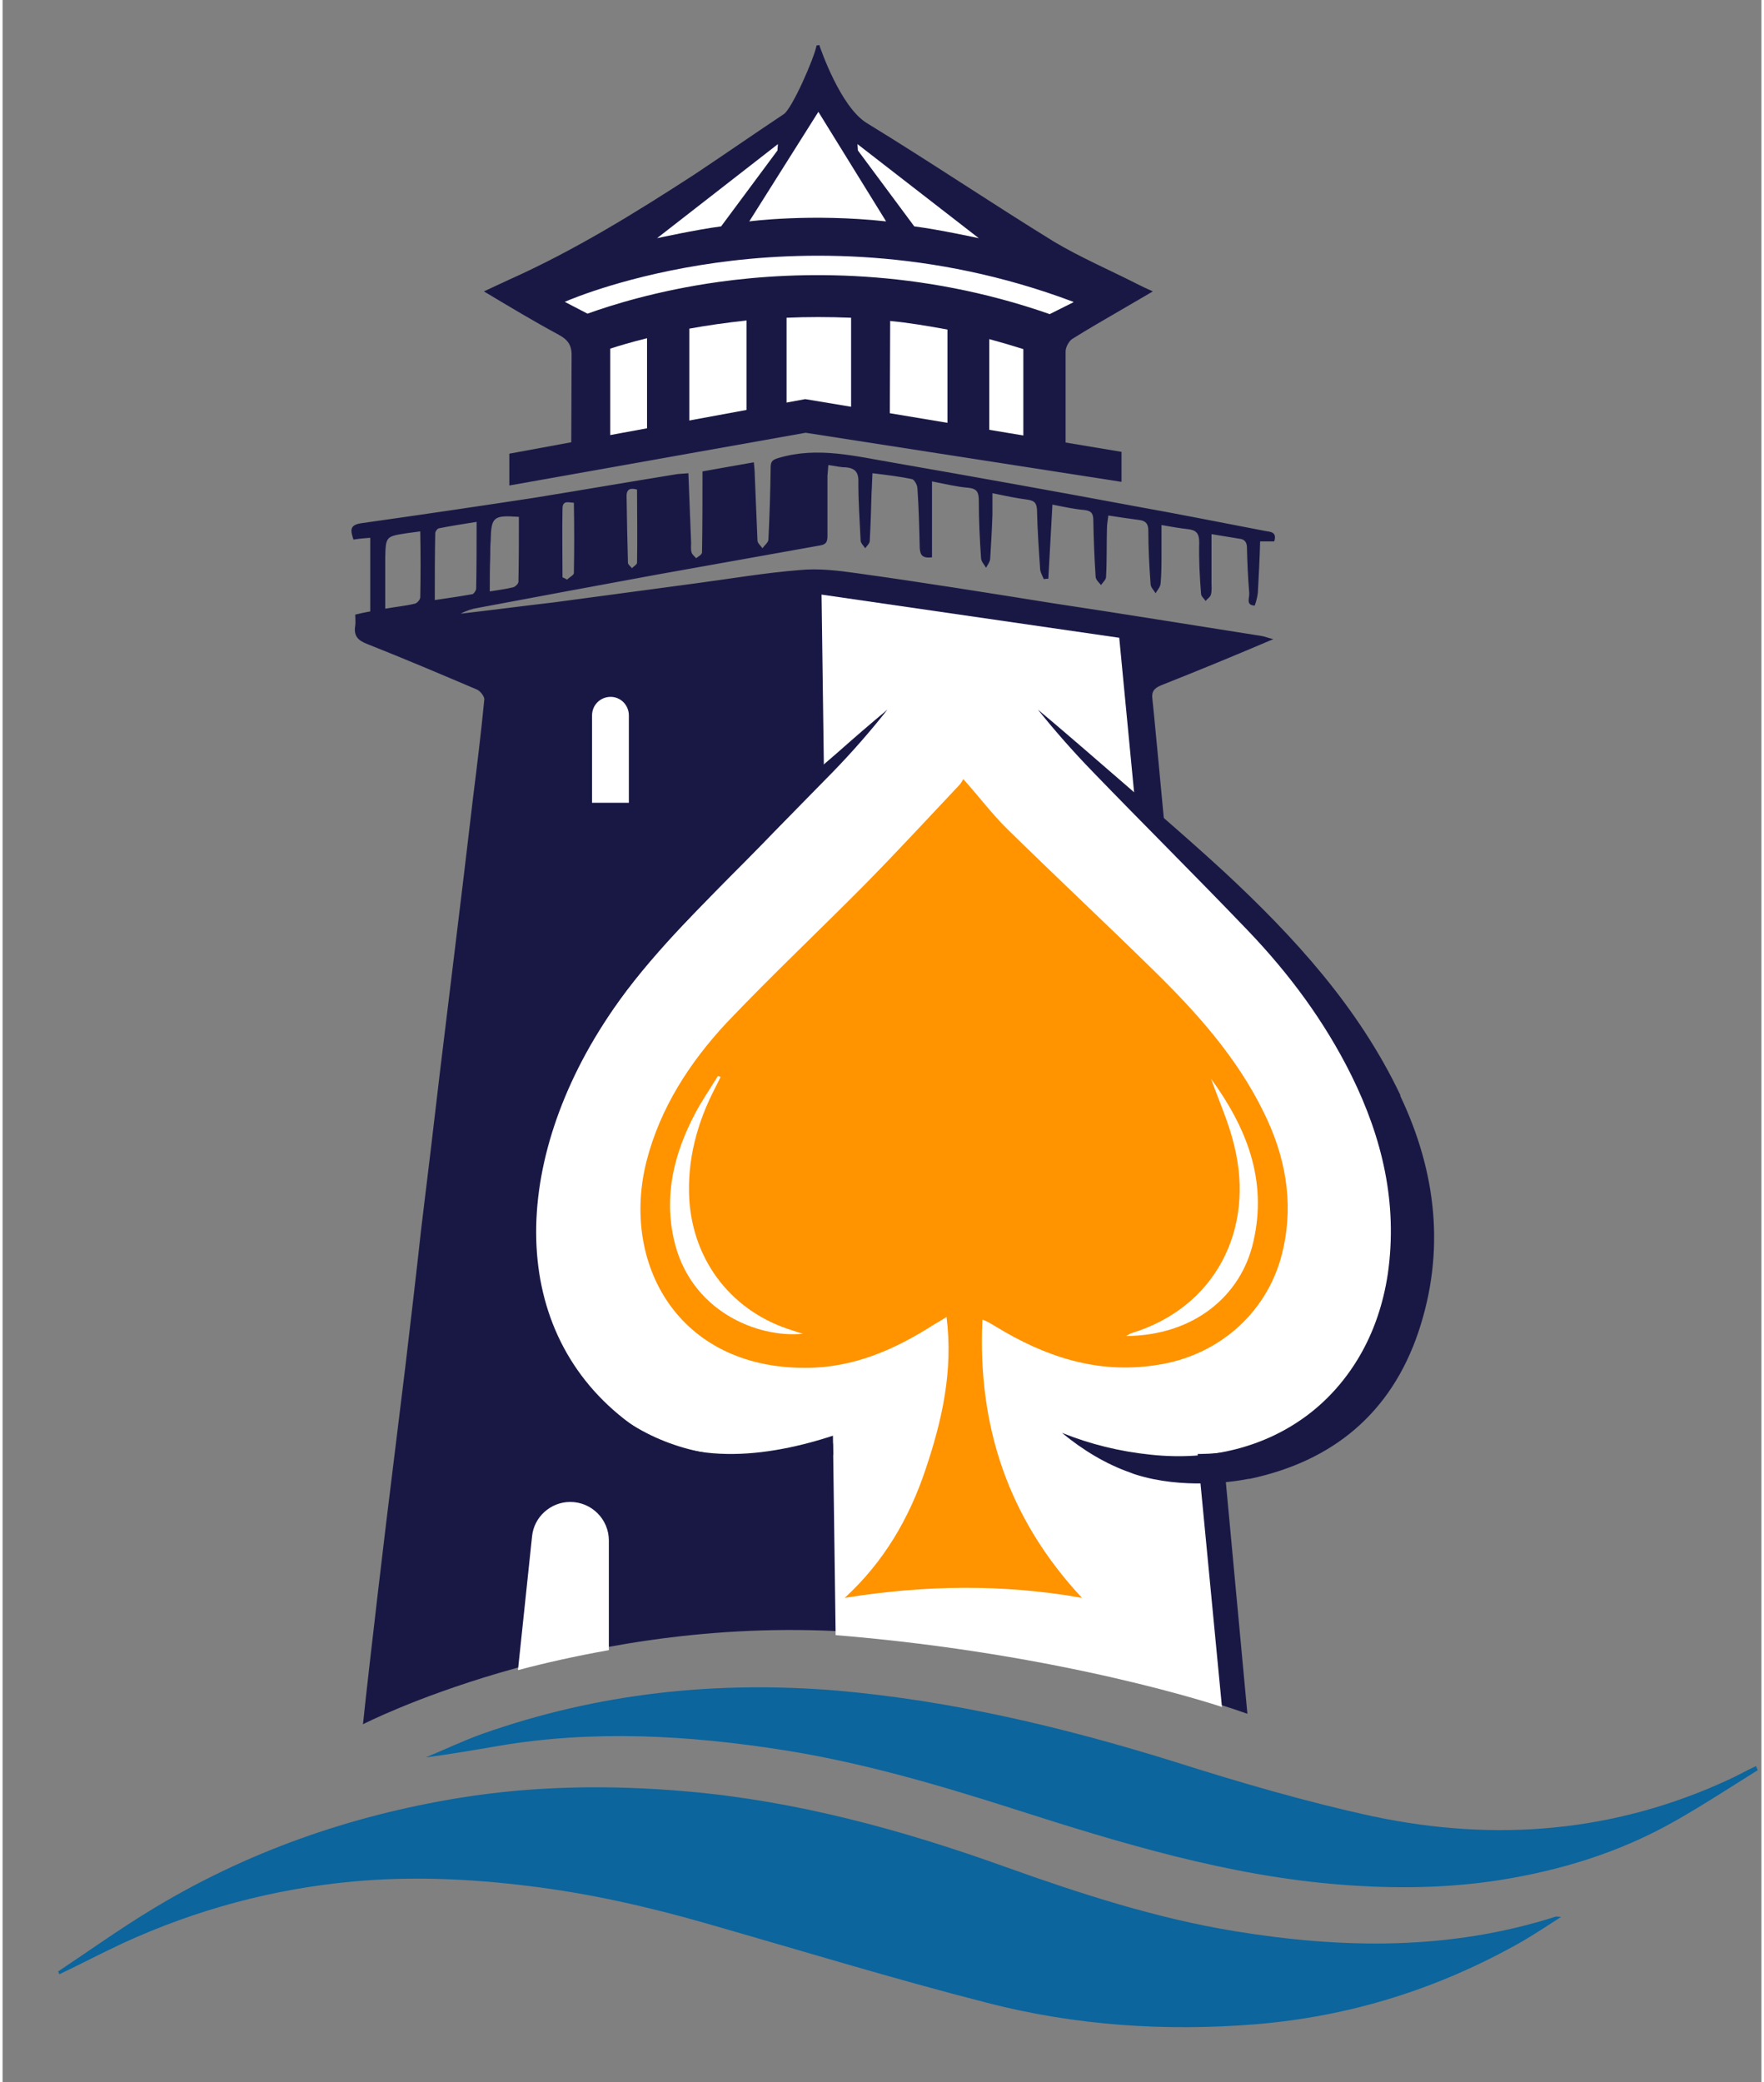
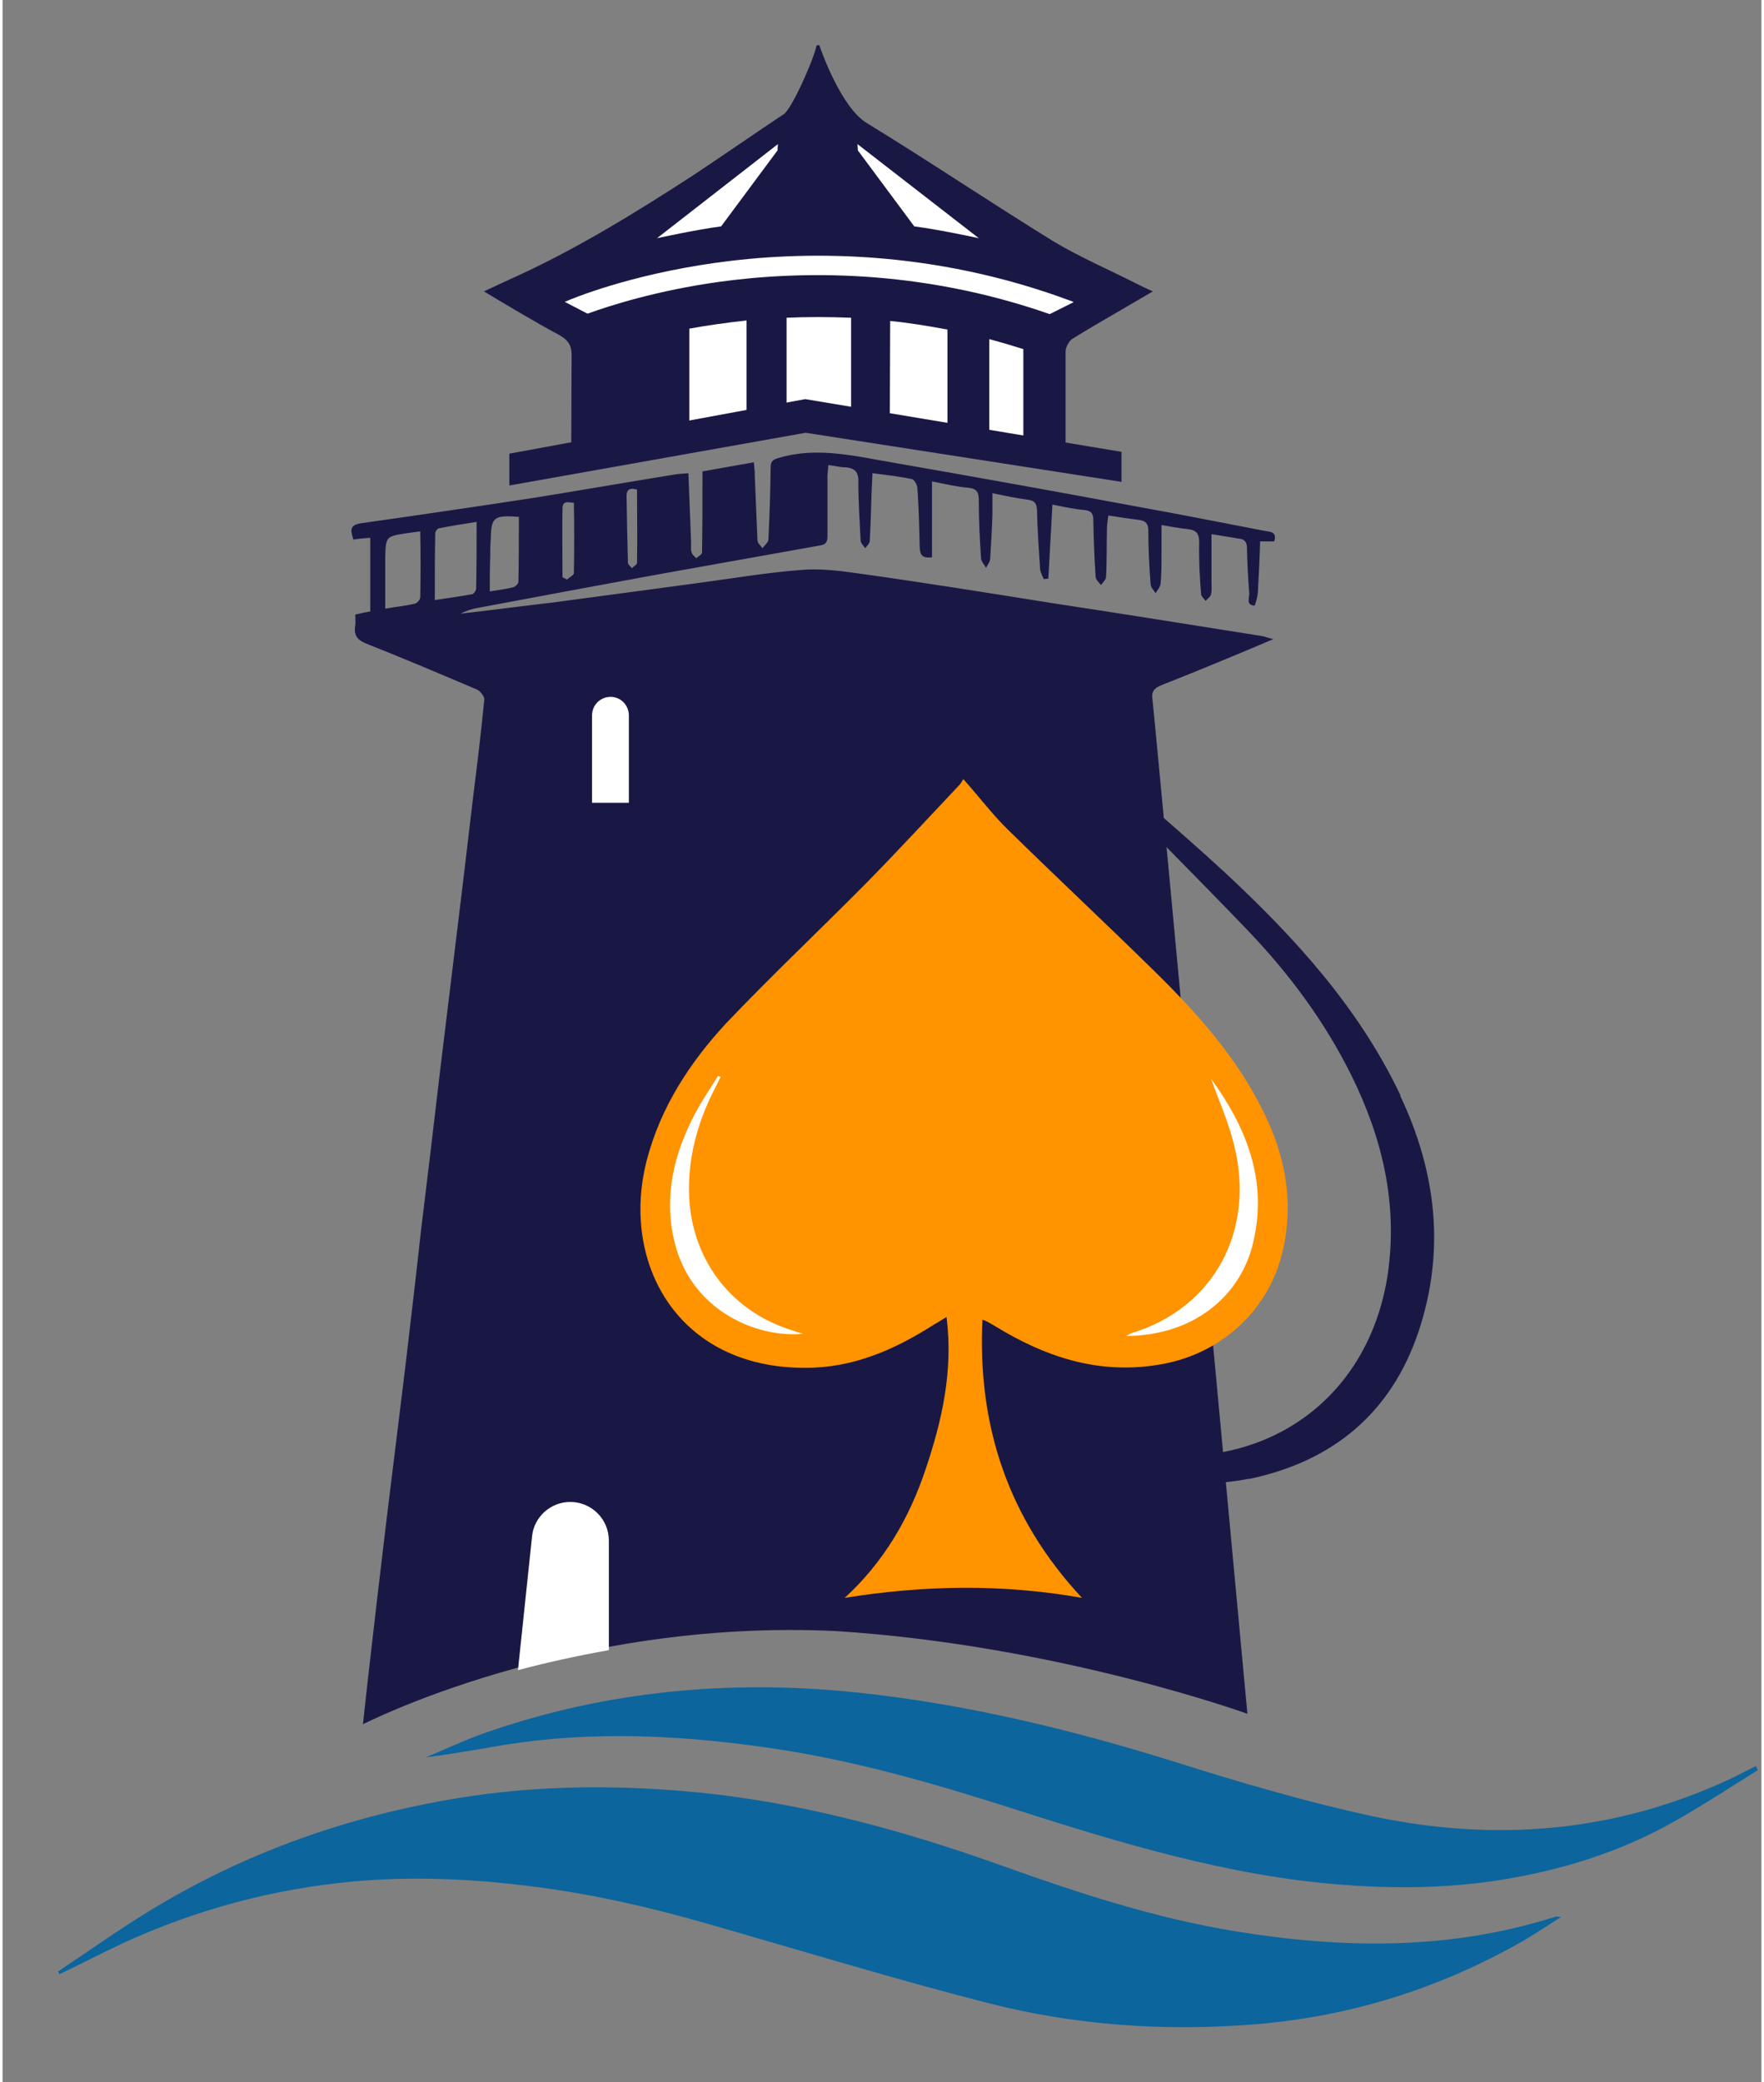
<svg xmlns="http://www.w3.org/2000/svg" version="1.2" viewBox="0 0 387 458" width="100" height="118">
  <rect x="0" y="0" width="387" height="458" fill="#808080" stroke="none" />
  <title>Actu_Maritime_Logo_SVG</title>
  <style>
		.s0 { fill: #191845 } 
		.s1 { fill: #ffffff } 
		.s2 { fill: #ff9300 } 
		.s3 { fill: #0c659d } 
	</style>
  <g>
    <g>
      <g>
        <path class="s0" d="m275.4 133.3c0.2 0 0.7-1.9 0.8-2.9 0.2-3.7 0.4-7.5 0.5-11.3 1.3 0 2.3 0 3.1 0 0.7-2.2-1-2.1-2-2.3-9.4-1.8-18.9-3.7-28.4-5.4-17.7-3.3-35.5-6.5-53.3-9.6-8.3-1.4-16.7-3.6-25.2-1.1-1.4 0.4-1.9 0.7-1.9 2.1q-0.1 8-0.5 16c-0.1 0.6-0.9 1.2-1.3 1.8-0.4-0.6-1.1-1.1-1.1-1.7-0.2-4.9-0.4-9.7-0.6-14.5 0-0.8-0.1-1.7-0.2-2.7-3.9 0.7-7.5 1.3-11.3 2 0 6.1 0 12-0.1 17.8 0 0.5-0.8 0.9-1.3 1.3-0.3-0.4-0.9-0.8-1-1.3-0.2-0.6-0.1-1.4-0.1-2.1-0.2-5.1-0.4-10.1-0.6-15.3-0.9 0.1-1.7 0.1-2.5 0.2-10.5 1.7-20.9 3.5-31.4 5.2q-19 2.9-38.1 5.6c-2.7 0.4-2.3 1.7-1.7 3.6 1.2-0.2 2.4-0.3 3.7-0.4 0 5.5 0 10.8 0 16.2-1.1 0.2-2.1 0.4-3.3 0.7 0 0.9 0.1 1.7 0 2.4-0.4 2.3 0.6 3.3 2.7 4.1 8.1 3.2 16.1 6.6 24.1 10 0.7 0.3 1.6 1.5 1.6 2.1-0.7 7.3-1.6 14.6-2.5 21.8q-2 17.1-4.1 34.2-1.6 13.2-3.2 26.3-2 17.2-4.1 34.3c-1.1 10.1-2.3 20.2-3.5 30.4-1.4 11.4-2.8 22.8-4.2 34.2q-1.9 15.8-3.7 31.6c-0.5 4.4-1 8.8-1.4 12.7 0 0 45.3-23.3 104-20.5 48.9 3.1 90.6 18.2 90.6 18.2 0 0-20.3-218.5-20.9-223.2-0.2-1.5 0.2-2.3 1.8-3 8.1-3.2 16.1-6.5 24.8-10.2-1.3-0.3-1.9-0.6-2.6-0.7-15.3-2.4-30.6-4.9-45.9-7.2-14.4-2.3-28.7-4.6-43.1-6.6-4.2-0.6-8.5-1.1-12.6-0.7-7.6 0.6-15.2 1.9-22.7 2.9q-15.7 2.1-31.3 4.2c-6.9 0.8-13.7 1.7-20.6 2.5 1.3-0.7 2.6-1.1 3.9-1.3q19.7-3.7 39.3-7.3 17.9-3.2 35.8-6.4c1.4-0.2 1.7-0.8 1.7-2.1q0-6.6 0-13.3c0.1-0.7 0.1-1.5 0.2-2.3 1.5 0.2 2.6 0.5 3.8 0.5 2.3 0.2 2.9 1.3 2.8 3.5 0 4.2 0.3 8.5 0.5 12.7 0.1 0.6 0.7 1.1 1 1.6 0.4-0.5 0.9-1 1-1.5 0.2-3.6 0.3-7.1 0.4-10.6 0.1-1.4 0.1-2.8 0.2-4.4 3.2 0.4 5.9 0.7 8.7 1.3 0.5 0.1 1.2 1.3 1.2 2.1 0.3 4.3 0.4 8.7 0.5 13 0.1 1.3 0.3 2.4 2.7 2.1 0-5.4 0-10.9 0-16.7 3.1 0.6 5.5 1.2 8 1.4 1.9 0.2 2.3 1 2.3 2.8 0 4.3 0.2 8.5 0.5 12.8 0.1 0.7 0.7 1.3 1.1 2 0.3-0.6 0.8-1.2 0.9-1.9 0.2-3.3 0.4-6.6 0.5-9.8 0-1.5 0-3 0-4.7 2.9 0.6 5.3 1.1 7.6 1.4 1.5 0.2 2.1 0.6 2.2 2.2 0.1 4.4 0.4 8.8 0.7 13.2 0.1 0.7 0.5 1.4 0.8 2.1q0.5-0.1 1-0.1c0.3-5.4 0.6-10.7 0.9-16.3 2.5 0.5 4.8 1 7.1 1.2 1.6 0.2 1.9 0.9 1.9 2.4q0.1 6.1 0.5 12.2c0 0.7 0.7 1.3 1.2 1.9 0.4-0.6 1.1-1.2 1.1-1.8 0.2-3.6 0.1-7.1 0.2-10.7 0-0.9 0.2-1.8 0.3-2.8 2.5 0.4 4.7 0.7 6.9 1 1.3 0.2 1.9 0.8 1.9 2.3 0 3.9 0.2 7.9 0.5 11.8 0 0.7 0.7 1.3 1.1 2 0.4-0.7 1-1.3 1.1-2.1 0.2-2.1 0.2-4.3 0.2-6.5 0-2 0-4.1 0-6.4 2.3 0.4 4 0.7 5.8 0.9 1.8 0.2 2.5 0.9 2.5 2.9-0.1 3.8 0.1 7.6 0.4 11.3 0 0.6 0.7 1.1 1 1.6 0.4-0.5 1.1-0.9 1.2-1.5 0.2-0.8 0.1-1.7 0.1-2.6 0-3.4 0-6.9 0-10.6 2.4 0.4 4.2 0.7 6.1 1 1.2 0.1 1.7 0.8 1.7 2q0.1 5 0.5 9.9c0.1 1.1-0.8 2.7 1.1 2.8zm-183.5-1.9c0 0.5-0.7 1.3-1.2 1.4-2.1 0.5-4.3 0.7-6.5 1.1 0-3.9 0-7.6 0-11.3 0.1-4.6 0.2-4.6 4.7-5.3 0.8-0.1 1.5-0.2 3-0.4 0.1 5.1 0.1 9.8 0 14.5zm12.3-1.9c0 0.4-0.5 1.1-0.8 1.2-2.8 0.5-5.5 0.9-8.3 1.3 0-5.1 0-9.9 0.1-14.7 0-0.4 0.5-1.1 0.9-1.1 2.5-0.5 5.1-0.9 8.2-1.4 0 5.1 0 9.9-0.1 14.7zm9.3-1.5c0 0.4-0.7 1.1-1.2 1.2-1.6 0.4-3.3 0.6-5.1 0.9 0-2.7 0-5.1 0.1-7.6 0-1.2 0-2.4 0.1-3.6 0.1-5.2 0.6-5.6 6.2-5.2 0 4.7 0 9.5-0.1 14.3zm12.2-1.9c0 0.4-1 0.9-1.5 1.4q-0.5-0.3-1-0.5c0-5-0.1-10.1 0-15.1 0-2 1.5-1.3 2.5-1.3 0.1 5.2 0.1 10.4 0 15.5zm13.9-2.3c0 0.4-0.8 0.8-1.1 1.2-0.3-0.4-0.9-0.8-0.9-1.2q-0.2-7.3-0.3-14.7c0-1.8 1.2-1.7 2.3-1.4 0 5.4 0.1 10.8 0 16.1z" />
        <path class="s1" d="m133.4 338.9c0-4.7-3.8-8.5-8.5-8.5-4.3 0-8 3.3-8.4 7.6l-3.1 29.4c6-1.6 12.7-3.1 20-4.4v-24.1z" />
        <path class="s1" d="m137.8 176.6h-8.1v-19.2c0-2.3 1.8-4.1 4.1-4.1 2.2 0 4 1.8 4 4.1z" />
-         <path class="s1" d="m180.2 130.8l65.5 9.5 22.6 235.2c0 0-34.6-11.7-85-15.8z" />
        <g>
          <path class="s0" d="m233.9 77.3c0-0.9 0.7-2.2 1.4-2.7 3.5-2.2 7-4.2 10.6-6.3 2.2-1.3 4.5-2.6 7.2-4.2-1.4-0.6-2.4-1.1-3.4-1.6-6.1-3.1-12.4-5.8-18.3-9.3-13.8-8.5-27.3-17.6-41.2-26.1-5.8-3.5-10.2-16.3-10.5-17.2q-0.3 0.1-0.6 0.1c-0.5 2.8-5.4 13.9-7.2 15.1-7.5 5-12.2 8.3-19.7 13.3-13.1 8.5-26.4 16.7-40.7 23.1-1.8 0.8-3.6 1.7-5.6 2.6 5.7 3.4 11 6.6 16.4 9.5 2.2 1.2 3 2.4 2.9 5 0 0.3-0.1 25.4-0.1 25.4q21.3-3.8 42.6-7.6c6.2-1.1 12.3-2.6 18.7-0.4 1.6 0.5 47.5 7.5 47.5 7.5 0 0 0-25.5 0-26.2z" />
          <g>
-             <path class="s1" d="m179.5 24.6l-15.2 24.1c0 0 13.5-1.8 30.1 0z" />
            <path class="s1" d="m188.1 31.7l26.7 20.7c0 0-8.7-1.9-14.2-2.6l-12.4-16.7z" />
            <path class="s1" d="m170.6 31.7l-26.6 20.7c0 0 8.7-1.9 14.1-2.6l12.4-16.7z" />
          </g>
          <path class="s1" d="m157 57.8c-19.3 2.7-31.7 7.9-33.3 8.6l5 2.6c5-1.8 15.3-5.1 29-7 17.4-2.4 43.8-3 72.7 7.1l5.2-2.6v-0.1c-31.3-11.8-60-11.2-78.6-8.6z" />
          <g>
-             <path class="s1" d="m133.7 76.7v21.2h8.1v-23.5c-3.6 0.9-6.3 1.7-8.1 2.3z" />
            <path class="s1" d="m151.1 72.3v24.1h12.6v-25.9c-4.6 0.5-8.8 1.1-12.6 1.8z" />
            <path class="s1" d="m172.5 69.9v24.3h14.2v-24.3c-4.9-0.2-9.7-0.2-14.2 0z" />
            <path class="s1" d="m195.3 70.6l-0.1 26.2h12.7v-24.3c-4.3-0.8-8.5-1.5-12.7-1.9z" />
            <path class="s1" d="m217.1 74.6v25.4h7.5v-23.2q-3.8-1.2-7.5-2.2z" />
          </g>
          <path fill-rule="evenodd" class="s0" d="m111.5 99.8l65.1-12 69.6 11.6v6.6l-69.5-10.8-65.2 11.6z" />
        </g>
      </g>
      <g>
-         <path class="s1" d="m288.9 222.2c-7.9-11.6-19.6-23.1-29.1-32.7-20.1-20.2-48.3-51.9-48.2-51.7 0.1-0.2-28.2 31.5-48.2 51.7-9.6 9.6-21.3 21.2-29.2 32.7-22.8 33.4-23.2 70.9 3.8 90.9 26.9 20.1 73.6-11.1 73.6-11.1 0 0 46.6 31.2 73.6 11.1 26.9-20 26.6-57.5 3.8-90.9z" />
        <path class="s2" d="m211.4 171.4c3.5 3.9 6.4 7.8 9.8 11.1 10.6 10.4 21.4 20.5 32 30.9 9.5 9.3 18.4 19.2 24.3 31.3 4.7 9.5 6.6 19.5 4.3 29.9-2.9 13.7-14 23.7-28 25.7-13 2-24.5-1.9-35.3-8.5-0.9-0.5-1.7-1.1-2.9-1.5-1.1 23.3 5.6 43.7 21.9 61.2-17.5-3.1-34.8-2.8-52.2 0 8.6-7.9 14.2-17.5 17.8-28.3 3.6-10.7 6.1-21.6 4.6-33.5-1.2 0.8-2 1.2-2.8 1.7-8.6 5.5-17.7 9.5-28.2 9.5-28.2 0.1-40.7-23.1-35-45.5 3-11.7 9.5-21.7 17.6-30.4 9.9-10.4 20.4-20.3 30.5-30.5 7.1-7.2 13.9-14.6 20.8-21.9 0.3-0.3 0.5-0.8 0.8-1.2z" />
        <path class="s1" d="m176.1 293.4c-10 1-24.9-5-28.4-20.8-2.2-9.8 0.1-18.9 4.6-27.5 1.5-2.9 3.4-5.6 5.1-8.4q0.3 0.1 0.6 0.2c-0.4 0.8-0.8 1.6-1.2 2.4-4 7.7-6.2 15.9-5.7 24.6 0.9 13.8 9.6 24.8 22.8 28.8q1.1 0.4 2.2 0.7z" />
        <path class="s1" d="m265.9 237.3c7.7 10.6 12.5 22.2 9.3 35.9-2.7 11.9-13.1 20.6-28 20.7 0.6-0.3 0.8-0.5 1.1-0.6 18.5-5.6 27.3-22.8 22.7-41.3-1.2-5.1-3.4-9.9-5.1-14.7z" />
        <path class="s0" d="m307.6 241c-9.2-19.4-23.4-34.9-38.9-49.3-9.8-9-20-17.6-30.1-26.4-3.6-3.1-7.2-6.2-10.8-9.2q5.7 7.1 12 13.6c11.3 11.7 22.9 23.2 34.2 35 9.1 9.5 16.9 20 22.8 31.9 6.8 13.8 10.2 28.1 8 43.6-4 26.7-25.4 42.7-52.2 39.8-6.8-0.7-13.3-2.3-19.5-4.8 4.6 3.8 9.7 6.9 15.2 8.8q0.3 0.1 0.5 0.2 0.3 0.1 0.6 0.2c10.2 3.2 21.3 1.6 24.3 1q0.4-0.1 0.8-0.1c18.3-3.9 31-14.5 37-32.2 6-17.8 4-35.3-4-52.1z" />
        <path class="s0" d="m182.7 317.5q-6.2 1.8-12.7 2.6c-26.9 2.8-48.3-13.2-52.2-39.9-2.3-15.5 1.1-29.8 7.9-43.6 5.9-11.8 13.7-22.4 22.8-31.9 11.3-11.8 22.9-23.3 34.3-35q6.3-6.5 11.9-13.6c-3.6 3-7.2 6.1-10.7 9.2-10.1 8.8-20.3 17.4-30.1 26.4-15.5 14.4-29.7 29.9-38.9 49.3-7.9 16.8-10 34.3-4 52.1 6.1 17.7 18.8 28.4 37.1 32.2q0.4 0 0.8 0.1c3 0.6 14 2.2 24.2-1q0.4-0.1 0.7-0.2 0.2-0.1 0.4-0.2c3-1 5.8-2.4 8.6-4z" />
      </g>
      <g>
        <path class="s3" d="m342.9 421.7c-3.1 2-5.7 3.7-8.4 5.3-18.6 10.6-38.2 16.6-58.8 18.3-19.8 1.6-39.6 0.3-59-4.7-20.7-5.3-41.3-11.6-61.9-17.5-12.9-3.7-25.8-6.6-38.9-8.2-12.9-1.6-25.8-2.2-38.8-1-17.4 1.6-34.4 6.1-50.7 13.6-4.7 2.2-9.3 4.6-13.9 6.8q-0.1-0.3-0.3-0.6c6.6-4.4 13.2-9.1 19.9-13.2 21.5-13.2 44.5-21.1 68.4-25 16.7-2.7 33.5-2.9 50.3-1.4 23.9 2.1 47.1 8.4 69.9 16.6 16.5 5.9 33.2 11.3 50.3 14.1 23.7 3.9 47.4 4.3 70.8-3.2 0.1 0 0.3 0 1.1 0.1z" />
        <path class="s3" d="m386.2 389.4c-6.1 3.8-12.2 7.8-18.4 11.3-12.2 6.9-25.2 10.8-38.5 12.9-11.6 1.8-23.1 1.9-34.7 1-24.7-1.9-48.5-9.1-72.2-16.7-16.6-5.3-33.4-10.2-50.5-12.9-21-3.3-42-4.5-63-0.9-5.2 0.9-10.5 1.8-15.8 2.5 4.1-1.7 8.3-3.7 12.5-5.2 25.5-9 51.5-11.7 78-9.5 25.1 2.2 49.7 8 74.1 15.6 14.5 4.6 29.2 8.9 44 12.1 26.7 5.6 53 3.6 78.5-8.3 1.9-0.9 3.7-1.9 5.6-2.8q0.2 0.4 0.4 0.9z" />
      </g>
    </g>
    <g>
      <g>
        <path class="s0" d="m514.5 228.5c-1.8 1-4.1 2-6.9 3.2q-4.2 1.7-9.5 3c-3.6 0.9-7.4 1.3-11.5 1.3q-12.9 0-22.6-5.4c-6.6-3.6-11.7-8.8-15.4-15.6-3.7-6.7-5.5-14.8-5.5-24.3 0-9.5 1.8-17.6 5.5-24.4 3.7-6.7 8.8-11.9 15.4-15.5 6.5-3.6 14-5.4 22.6-5.4 3.2 0 6.5 0.3 9.7 0.8 2.1 0.1 4 0.2 5.7 0.2 1.7 0 3.5-0.1 5.5-0.4l3-0.3v23.5h-0.8c-1.2-2.7-2.9-5.4-5.1-8-2.2-2.5-4.8-4.7-7.9-6.5-3.1-1.7-6.5-2.6-10.1-2.6-4.1 0-7.9 1.4-11.4 4.1q-5.1 4.1-8.3 12.6c-2.2 5.7-3.2 13-3.2 21.9 0 8.9 1 16.1 3.2 21.8q3.2 8.6 8.3 12.6c3.5 2.8 7.3 4.2 11.4 4.2 2.8 0 5.5-0.6 8-1.8 2.5-1.1 4.7-2.6 6.9-4.3 2-1.8 3.7-3.6 5.1-5.4z" />
        <path class="s0" d="m597.1 145.7v23.4h-0.7c-1-2.2-2.4-4.5-4.3-6.9-2-2.4-4.5-4.5-7.6-6.3-3.1-1.6-6.9-2.5-11.4-2.5h-5.5v66.9c0 3.9 1.2 7.1 3.6 9.8 2.4 2.7 5.1 4.4 8.1 5.1v0.5h-42.1v-0.5c3.1-0.7 5.8-2.4 8.2-5.1 2.4-2.7 3.5-5.9 3.5-9.8v-66.9h-5.5c-4.4 0-8.2 0.9-11.3 2.5-3.2 1.8-5.7 3.9-7.6 6.3-2 2.4-3.4 4.7-4.3 6.9h-0.7v-23.4z" />
-         <path class="s0" d="m689.7 145.7v0.6c-3.1 0.6-5.9 2.3-8.2 5q-3.6 4-3.6 9.8v42c0 6.6-1 12.1-3 16.4-1.9 4.3-4.5 7.6-7.7 10-3.1 2.5-6.7 4.1-10.5 5.1q-5.7 1.4-11.2 1.4c-3.8 0-7.6-0.5-11.4-1.4-3.8-1-7.3-2.6-10.5-5.1-3.1-2.4-5.7-5.7-7.5-10-2-4.3-2.9-9.8-2.9-16.4v-42q0-5.8-3.6-9.8c-2.5-2.7-5.2-4.4-8.2-5v-0.6h42.1v0.6c-3.1 0.6-5.8 2.3-8.2 5-2.4 2.7-3.5 5.9-3.5 9.8v42c0 6.4 0.6 11.5 1.7 15.3q1.6 5.8 4.7 8.3c2.1 1.7 4.5 2.6 7.3 2.6q6.9 0 10.4-5.9c2.3-3.9 3.4-10.7 3.4-20.3v-42q0-5.8-3.6-9.8c-2.3-2.7-5.1-4.4-8.2-5v-0.6z" />
      </g>
      <g>
        <path class="s0" d="m547.6 345.4c2.1 2.9 4.7 4.7 7.7 5.3v0.7h-37.5v-0.7c2.4-0.9 4.4-2.5 6-4.8 1.2-1.7 1.8-3.7 1.8-6.1 0-0.8-0.1-1.7-0.2-2.4l-2.5-8.1h-24l-2.5 8.1c-0.1 0.8-0.2 1.6-0.2 2.3 0 2.4 0.7 4.6 2.1 6.7 1.4 1.9 3.3 3.4 5.8 4.3v0.7h-32.9v-0.7c2.9-0.6 5.5-2.4 7.8-5.3 2.1-2.8 3.8-6 4.8-9.4l18.6-60.7c0.2-0.8 0.2-1.7 0.2-2.5 0-2.4-0.7-4.5-2.1-6.5-1.4-1.9-3.3-3.4-5.7-4.3v-0.7h25l22.9 74.7c1.1 3.4 2.8 6.6 4.9 9.4zm-27.1-23.7l-9.6-31.5-9.7 31.5z" />
        <path class="s0" d="m635.4 343.8c2.4 3.6 5.5 5.9 9.2 6.9v0.7h-15.1c-5.7 0-9.9-1.4-13-4.1-3.1-2.8-5.7-7-7.6-12.5l-4-10.6q-1.8-4.8-4.2-7.9c-1.6-2.1-3.2-3.7-4.7-4.9-1.6-1.1-2.9-1.9-3.9-2.5l-1.6-0.6v27.7q0 5.8 3.6 9.8c2.3 2.7 5.1 4.4 8.2 5v0.6h-42.2v-0.6c3-0.6 5.7-2.3 8.2-5q3.6-4 3.6-9.8v-59.2q0-5.8-3.6-9.8c-2.5-2.7-5.2-4.4-8.2-5v-0.6h35.9c3.8 0 8 0.4 12.3 1.1 4.4 0.7 8.6 1.9 12.4 3.7q5.7 2.7 9.5 7.2c2.5 3 3.7 6.9 3.7 11.5 0 4-1.1 7.4-3.2 10.2-2.2 2.9-5.1 5.3-8.5 7.1q-5.2 2.8-11.2 4.3c-4 0.9-8 1.5-11.8 1.7 2.3 1.1 5.2 1.9 8.8 2.4 1.6 0.3 3.5 0.4 5.5 0.4q3.4 0 7.3-0.5l8.7 21.8c1.5 4 3.5 7.9 5.9 11.4zm-44.9-43.1h3.4c3.3 0 6.3-0.6 9.3-1.8q4.3-1.7 7.3-5.2 2.7-3.5 2.7-8.7c0-3.7-0.8-6.6-2.6-9q-2.6-3.5-6.9-5.1-4.5-1.8-9.8-1.8h-3.4c0 0 0 31.6 0 31.6z" />
        <path class="s0" d="m683.3 267q-3.7 4-3.7 9.8v59.2c0 3.8 1.2 7.2 3.7 9.9 2.4 2.7 5.1 4.3 8.1 4.9v0.6h-42.2v-0.6c3.1-0.6 5.9-2.2 8.2-4.9 2.4-2.7 3.6-6.1 3.6-9.9v-59.2q0-5.8-3.6-9.8c-2.3-2.7-5.1-4.4-8.2-5v-0.6h42.2v0.6c-3 0.6-5.7 2.3-8.1 5z" />
        <path class="s0" d="m773.3 261.4v23.5h-0.7c-0.9-2.3-2.3-4.6-4.3-7-1.9-2.4-4.4-4.5-7.6-6.3-3.1-1.6-6.9-2.5-11.3-2.5h-5.5v66.9c0 3.9 1.1 7.2 3.5 9.9 2.4 2.6 5.1 4.3 8.2 5v0.6h-42.1v-0.6c3-0.7 5.7-2.4 8.1-5 2.5-2.7 3.6-6 3.6-9.9v-66.9h-5.5c-4.5 0-8.3 0.9-11.4 2.5-3.1 1.8-5.6 3.9-7.6 6.3-1.9 2.4-3.3 4.7-4.3 7h-0.7v-23.5z" />
        <path class="s0" d="m811.6 267q-3.6 4-3.6 9.8v59.2c0 3.8 1.2 7.2 3.6 9.9 2.5 2.7 5.2 4.3 8.2 4.9v0.6h-42.2v-0.6c3.1-0.6 5.9-2.2 8.2-4.9 2.4-2.7 3.6-6.1 3.6-9.9v-59.2q0-5.8-3.6-9.8c-2.3-2.7-5.1-4.4-8.2-5v-0.6h42.2v0.6c-3 0.6-5.7 2.3-8.2 5z" />
        <path class="s0" d="m935.3 344.8c2.2 3.1 4.8 5.1 7.7 6v0.6h-39.8v-0.6c6-1.7 9-5.6 9-11.7 0-0.6-0.1-1.1-0.1-1.7l-6-44.9-20.7 58.9h-11.8l-20.8-58.9-6 45.8c-0.1 0.7-0.1 1.2-0.1 1.9q0 2.7 1.4 5.7c0.9 1.9 2.8 3.5 5.7 4.9v0.6h-29.7v-0.6c3.5-1.2 5.9-3.3 7.3-6.2 1.4-3 2.5-7 3.1-12.3l7-52.9c0.2-1.1 0.3-2.2 0.3-3.3 0-2.8-0.7-5.5-2.1-8.2-1.3-2.7-3.8-4.6-7.6-5.9v-0.6h29.2l21.4 60.7 21.3-60.7h17.4l9.4 70.9c0.8 5.3 2.3 9.6 4.5 12.5z" />
        <path class="s0" d="m1016.4 328v23.4h-69v-0.6c3.1-0.6 5.8-2.2 8.2-5 2.4-2.7 3.5-6 3.5-9.8v-59.2c0-3.9-1.1-7.1-3.5-9.8-2.4-2.8-5.1-4.4-8.2-5v-0.6h68.1v23.4h-0.7q-1.2-3.4-4.2-7c-1.9-2.4-4.5-4.5-7.6-6.2q-4.7-2.6-11.4-2.6h-13.9v31.3c7.6-0.2 13.2-1.7 16.6-4.3 3.4-2.6 5.4-5.4 6.2-8.4h0.9v31.8h-0.9c-0.8-3-2.8-5.8-6.2-8.4-3.4-2.7-9-4-16.6-4.3v37h14.7c4.5 0 8.3-0.8 11.3-2.6 3.2-1.7 5.7-3.8 7.7-6.2 1.9-2.4 3.3-4.8 4.2-6.9h0.8z" />
      </g>
    </g>
  </g>
</svg>